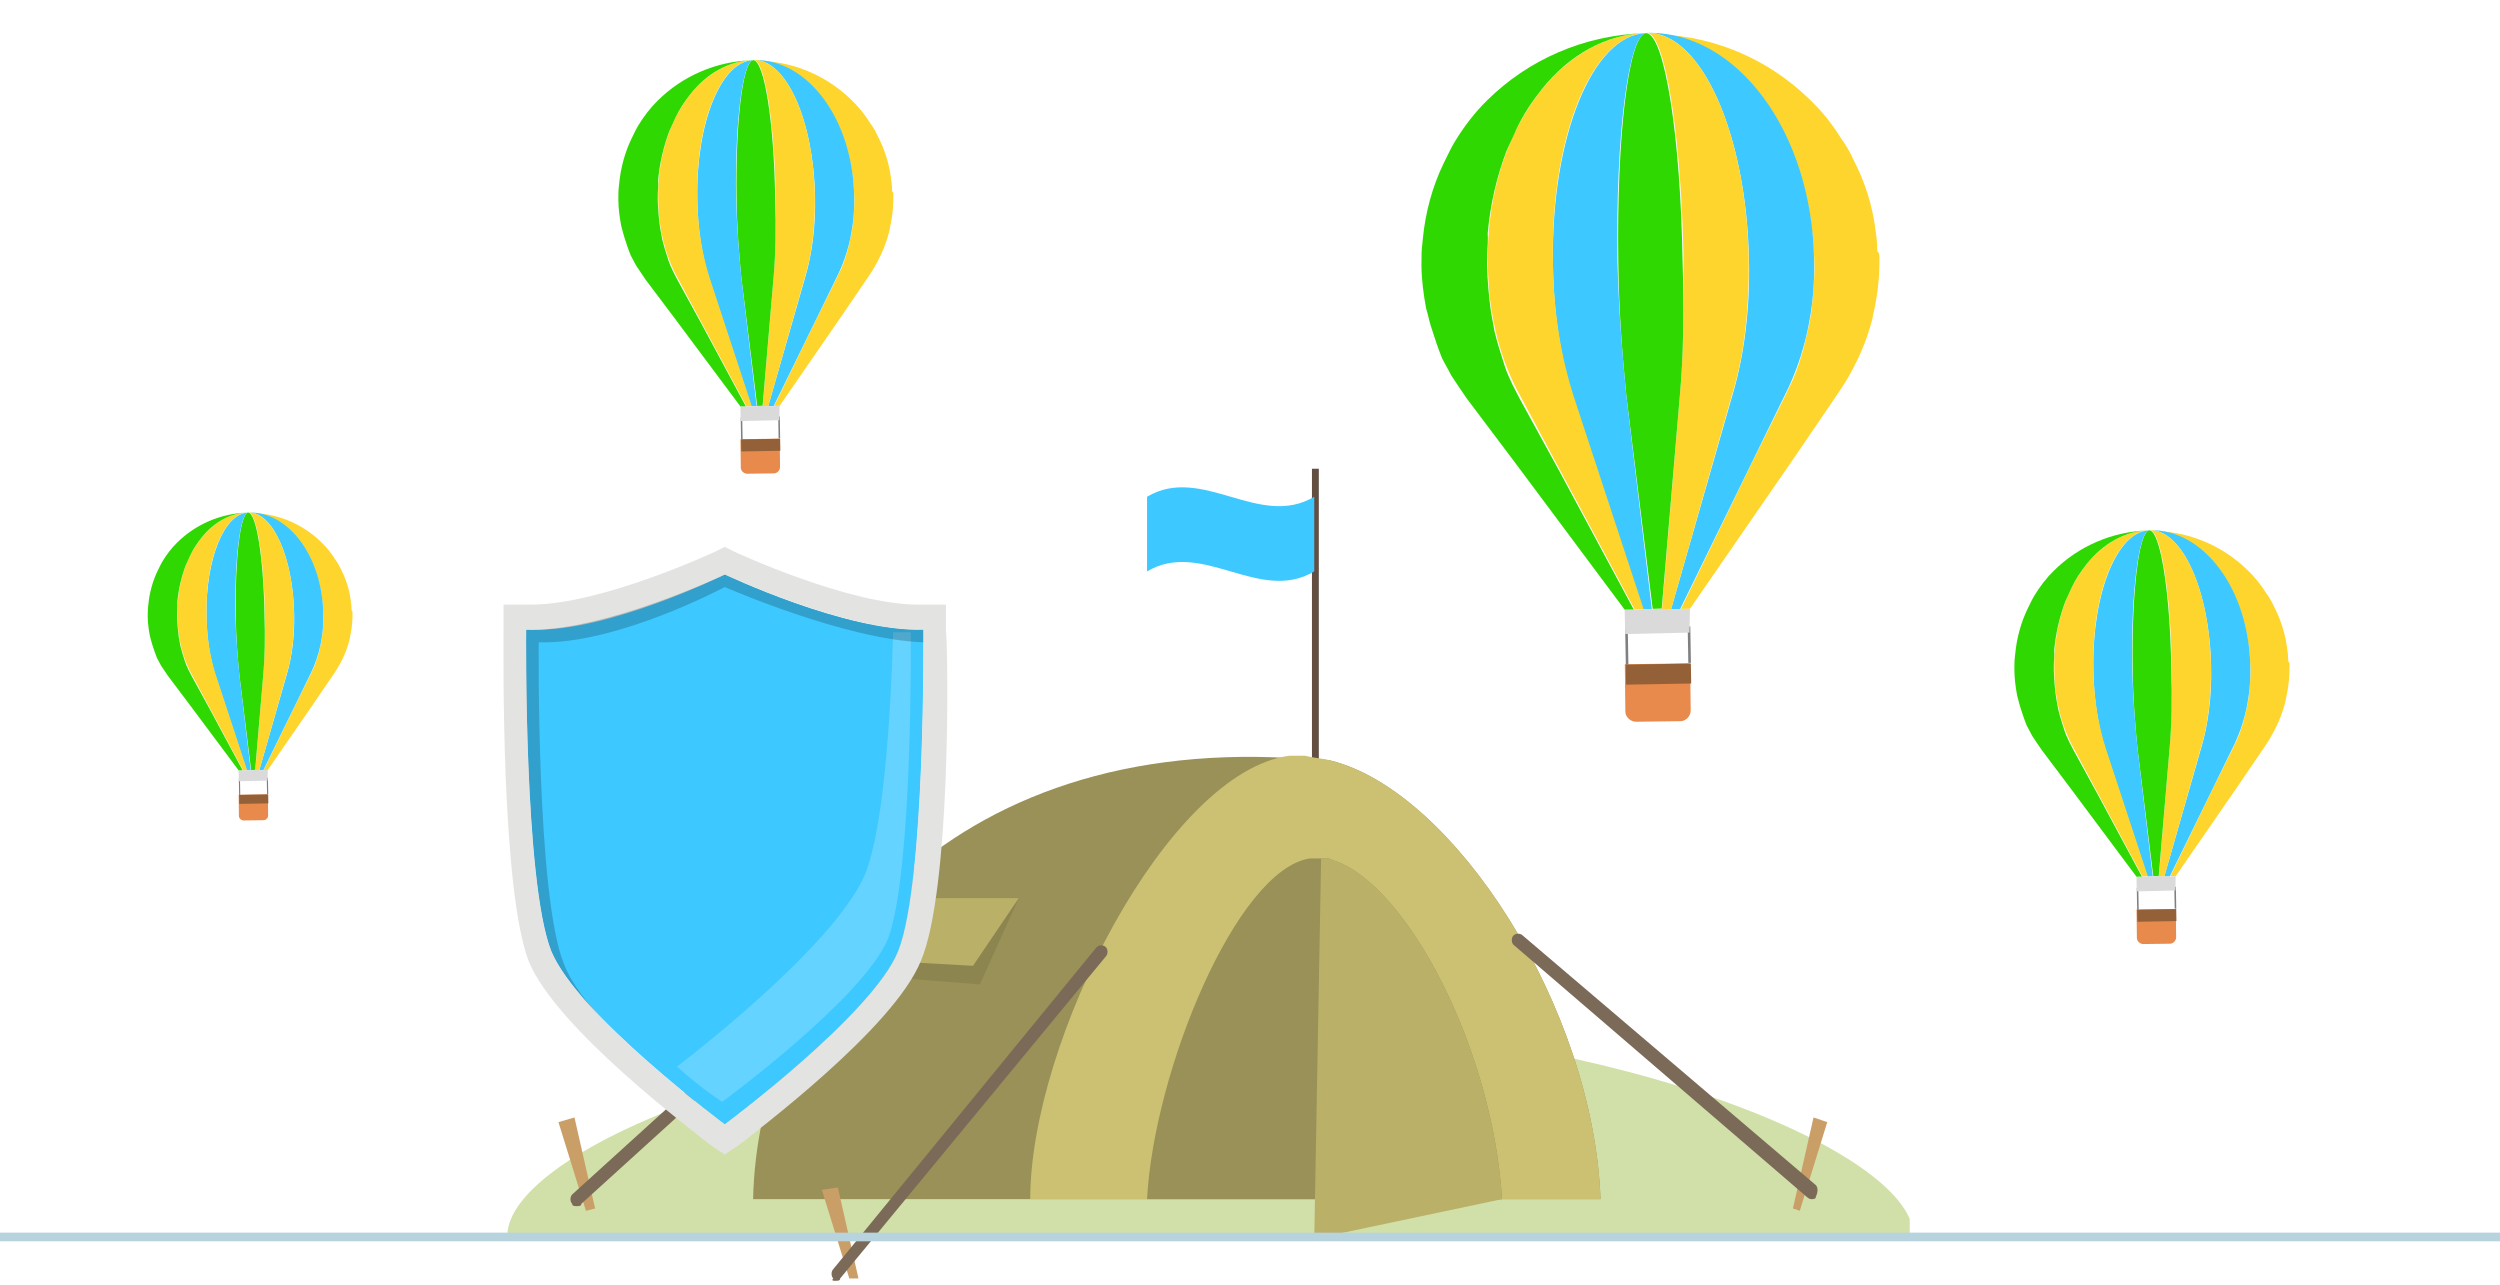
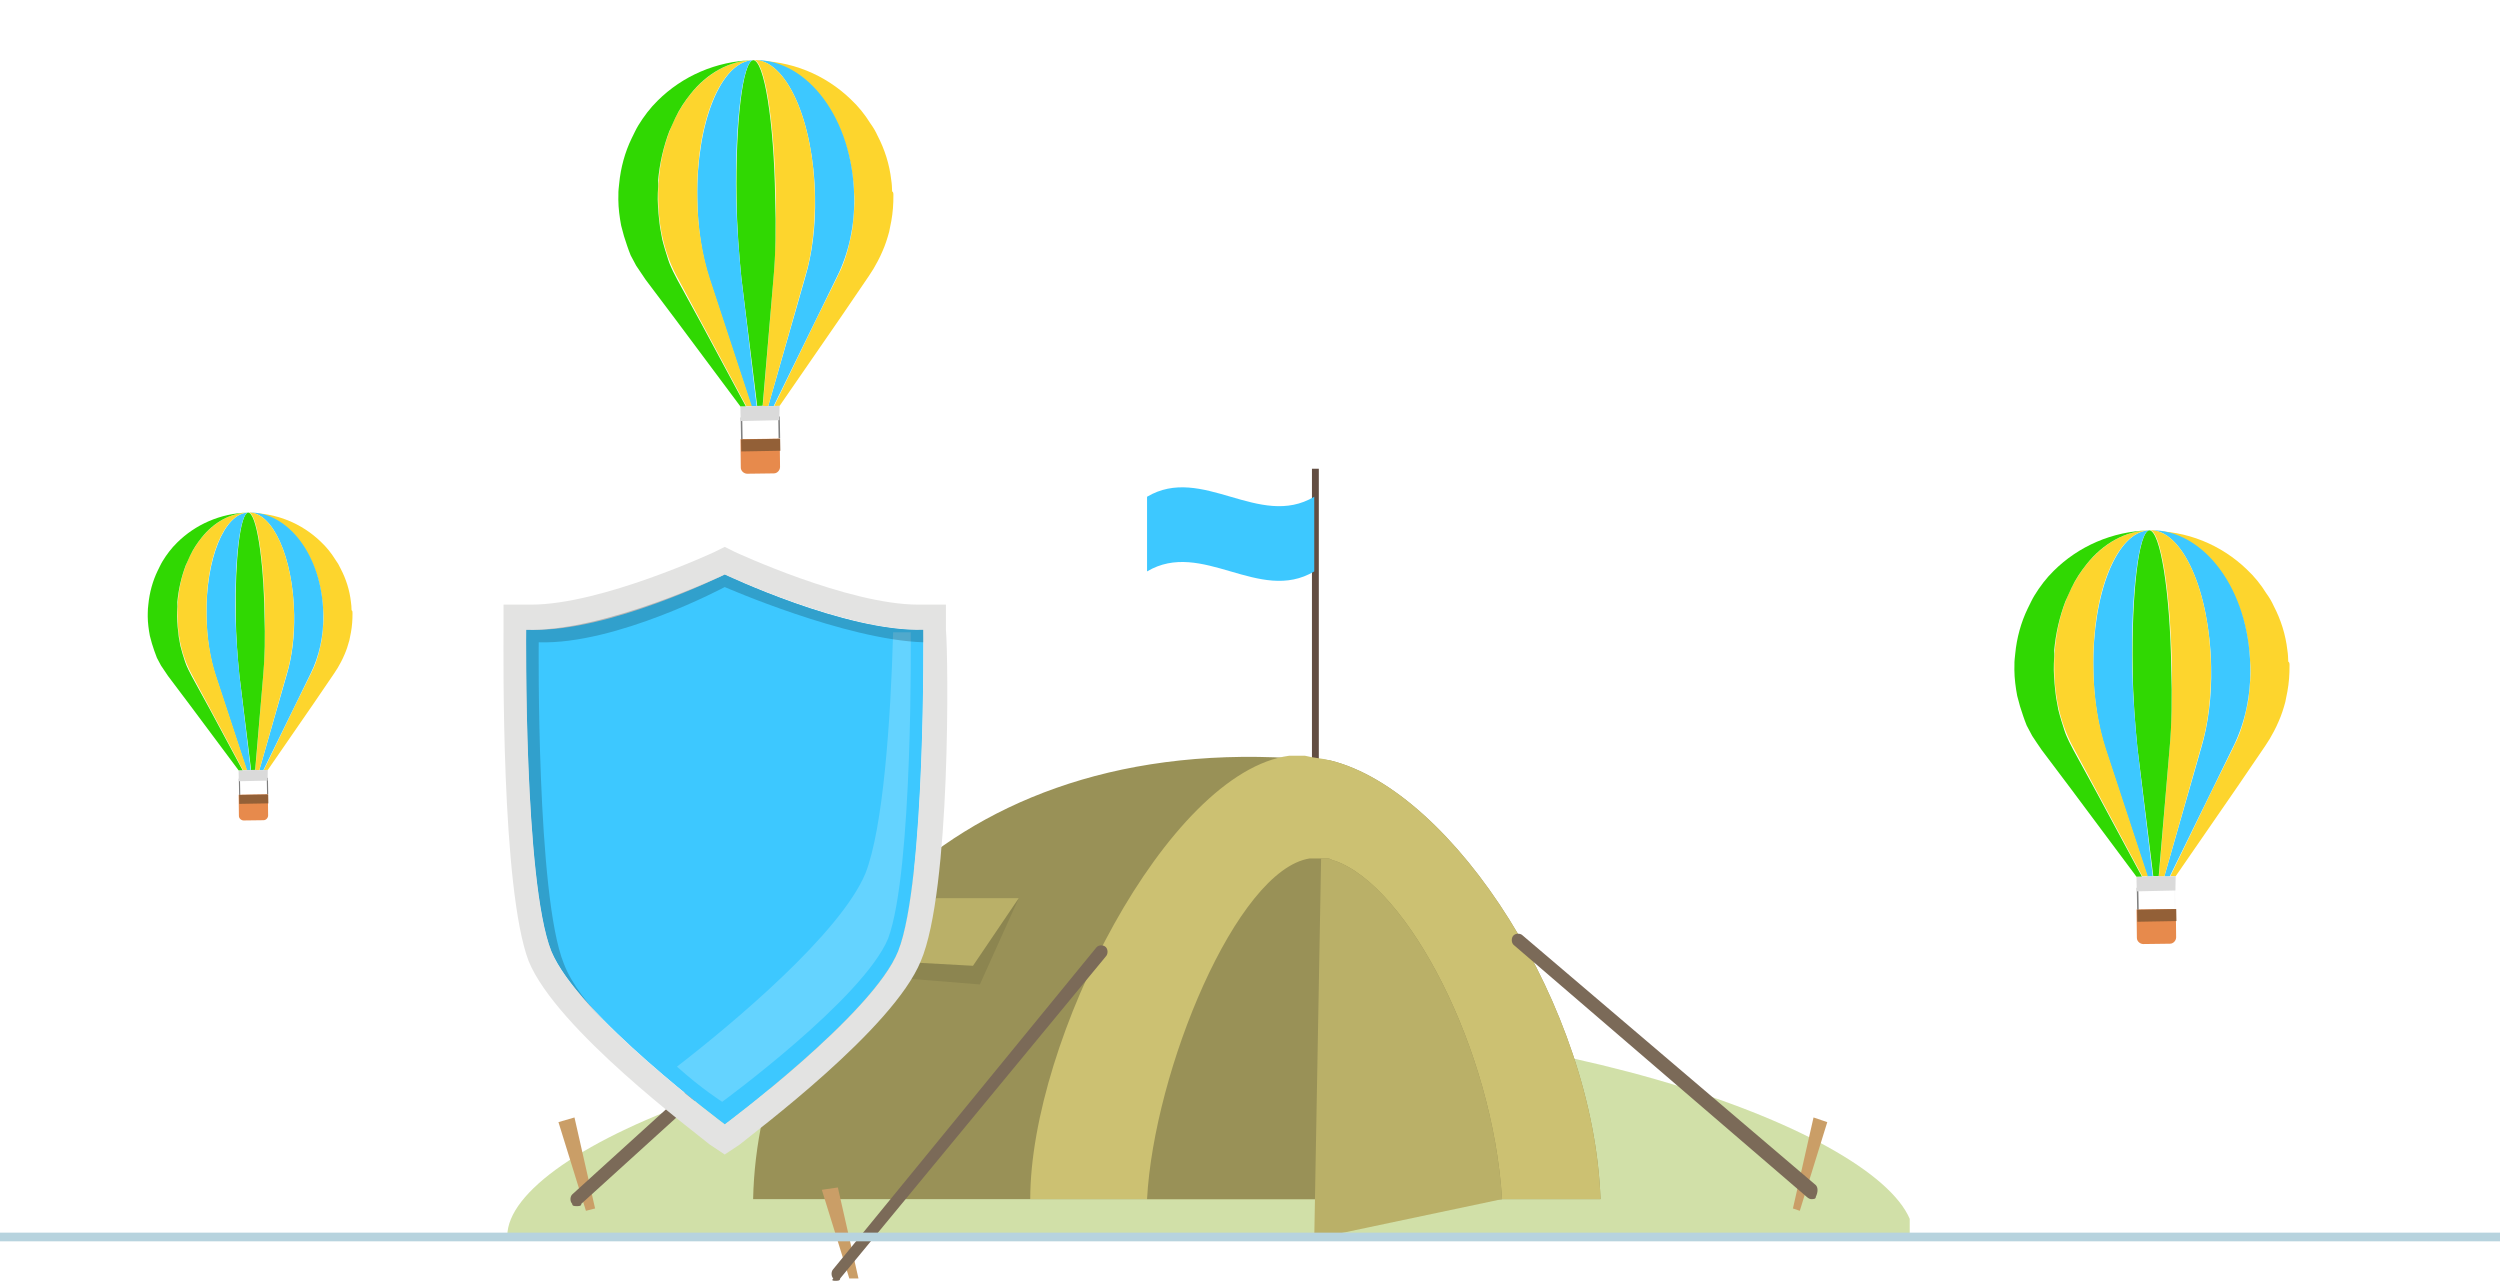
<svg xmlns="http://www.w3.org/2000/svg" width="288" height="148" viewBox="0 0 288 148" fill="none">
  <g clip-path="url(#clip0)">
    <rect width="1440" height="2295" transform="translate(-956 -687)" fill="white" />
    <g filter="url(#filter0_d)">
      <rect x="-24" y="-106" width="336" height="704" rx="6" fill="white" />
-       <rect x="-23.5" y="-105.5" width="335" height="703" rx="5.5" stroke="#00A5E6" />
    </g>
    <g clip-path="url(#clip1)">
      <path d="M139 142.393H58.44C58.44 132.297 94.265 117.441 139 117.441C183.735 117.441 220.44 132.297 220.44 142.393H139Z" fill="#D1E0A8" />
      <path d="M151.137 54H151.928V95.667H151.137V54Z" fill="#634E42" />
      <path d="M68.554 139.215L67.499 139.484L64.333 129.269L66.18 128.731L68.554 139.215Z" fill="#CA9E67" />
      <path d="M66.444 138.946C66.707 138.946 66.971 138.946 66.971 138.677L98.368 110.183C98.632 109.914 98.632 109.376 98.368 109.107C98.105 108.839 97.577 108.839 97.313 109.107L65.916 137.602C65.652 137.871 65.652 138.409 65.916 138.677C65.916 138.946 66.18 138.946 66.444 138.946Z" fill="#7B6A58" />
      <path d="M86.759 138.14H184.381C183.59 116.097 167.495 91.097 153.248 87.602C151.665 87.333 150.082 87.333 148.762 87.333C107.339 84.914 87.287 113.409 86.759 138.14Z" fill="#999157" />
      <path d="M118.684 138.14H184.381C183.59 116.097 167.495 91.097 153.248 87.602C152.192 87.333 151.401 87.333 150.346 87.064C149.818 87.064 149.29 87.064 148.499 87.064C134.515 88.946 118.684 119.86 118.684 138.14Z" fill="#CCC172" />
      <path d="M132.14 138.14H173.036C171.981 120.935 162.219 102.118 153.776 99.161C153.512 99.161 153.248 98.892 152.984 98.892H152.72C152.456 98.892 152.192 98.892 151.929 98.892C151.665 98.892 151.137 98.892 150.873 98.892C142.43 100.237 132.932 123.355 132.14 138.14Z" fill="#999157" />
      <path d="M152.192 98.892L151.401 142.71L173.036 138.14C171.981 120.935 162.219 102.118 153.776 99.161C153.512 99.161 153.248 98.892 152.984 98.892H152.72C152.72 98.892 152.456 98.892 152.192 98.892Z" fill="#BAB068" />
      <path d="M102.854 112.602L112.88 113.409L117.365 103.462H107.867L102.854 112.602Z" fill="#8C8550" />
      <path d="M102.326 110.72L112.088 111.258L117.365 103.462H107.867L102.326 110.72Z" fill="#BAB068" />
      <path d="M206.544 139.215L207.336 139.484L210.502 129.269L208.919 128.731L206.544 139.215Z" fill="#CA9E67" />
      <path d="M98.896 147.28H97.841L94.674 137.065L96.521 136.796L98.896 147.28Z" fill="#CA9E67" />
      <path d="M96.257 147.548C96.521 147.548 96.785 147.548 96.785 147.28L127.391 110.183C127.655 109.914 127.655 109.376 127.391 109.107C127.127 108.839 126.599 108.839 126.336 109.107L95.994 146.204C95.73 146.473 95.73 147.011 95.994 147.28C95.73 147.548 95.994 147.548 96.257 147.548Z" fill="#7B6A58" />
      <path d="M208.655 138.14C208.919 138.14 209.182 138.14 209.182 137.871C209.446 137.333 209.446 136.796 209.182 136.527L175.41 107.763C175.147 107.495 174.619 107.495 174.355 107.763C174.091 108.032 174.091 108.57 174.355 108.839L208.127 137.871C208.127 137.871 208.391 138.14 208.655 138.14Z" fill="#7B6A58" />
      <path d="M132.14 65.828C138.473 62.065 145.069 69.591 151.401 65.828C151.401 62.871 151.401 60.183 151.401 57.226C145.069 60.989 138.473 53.462 132.14 57.226C132.14 59.914 132.14 62.871 132.14 65.828Z" fill="#3DC8FF" />
    </g>
    <g clip-path="url(#clip2)">
      <path d="M194.707 76.42L187.179 76.52L187.241 81.961C187.234 82.593 187.828 83.138 188.461 83.145L193.585 83.079C194.217 83.087 194.762 82.492 194.769 81.86L194.707 76.42Z" fill="#E78A4C" />
      <path d="M187.519 72.363L187.219 72.368L187.293 76.568L187.593 76.562L187.519 72.363Z" fill="#808080" />
      <path d="M194.722 72.159L194.422 72.164L194.495 76.364L194.795 76.359L194.722 72.159Z" fill="#808080" />
      <g opacity="0.2">
        <g opacity="0.2">
          <path opacity="0.2" d="M194.412 76.487L194.712 76.482L194.639 72.283L194.339 72.288L194.412 76.487Z" fill="#1D1D1B" />
        </g>
        <g opacity="0.2">
          <path opacity="0.2" d="M194.412 76.487L194.712 76.482L194.639 72.283L194.339 72.288L194.412 76.487Z" fill="#808080" />
        </g>
      </g>
      <path d="M194.786 76.441L187.287 76.572L187.327 78.872L194.826 78.741L194.786 76.441Z" fill="#936037" />
      <path d="M216.511 29.746C216.523 31.422 216.409 33.034 216.105 34.706C216.002 35.369 215.804 36.063 215.701 36.726C215.37 37.987 214.944 39.278 214.456 40.379C214.163 41.103 213.839 41.732 213.516 42.361C212.998 43.367 212.449 44.277 211.806 45.218L206.592 52.873L194.687 70.126L193.643 70.145L201.552 53.857L205.764 45.368C205.992 44.77 206.346 44.237 206.575 43.639C206.868 42.915 207.161 42.191 207.359 41.497C207.785 40.206 208.086 38.849 208.387 37.493C208.554 36.704 208.657 36.041 208.729 35.283C208.908 33.546 209.086 31.809 209.014 29.942C208.987 29.531 208.96 29.119 208.933 28.708C208.88 27.885 208.857 27.157 208.708 26.365C208.368 23.009 207.457 19.835 206.256 17.07C205.887 16.243 205.486 15.321 205.022 14.525C204.092 12.933 203.066 11.371 201.912 10.061C198.574 6.195 194.238 3.803 189.556 3.938C196.863 3.803 203.439 6.632 208.286 11.275C209.787 12.684 211.003 14.185 212.089 15.937C212.649 16.703 213.114 17.499 213.484 18.325C214.844 20.935 215.759 23.792 216.103 26.832C216.221 27.529 216.244 28.257 216.267 28.984C216.519 29.114 216.515 29.43 216.511 29.746Z" fill="#FDD52D" />
      <path fill-rule="evenodd" clip-rule="evenodd" d="M201.486 30.043C201.216 15.429 195.979 3.666 189.716 3.781C200.154 3.589 208.713 15.233 208.983 29.847C209.137 35.573 207.904 40.903 205.733 45.273L193.548 70.176L192.504 70.195L199.596 45.453C200.913 41.041 201.609 35.673 201.486 30.043Z" fill="#3DC8FF" />
      <path d="M189.716 3.781C195.979 3.666 201.216 15.429 201.455 29.948C201.514 35.704 200.913 41.041 199.565 45.358L192.504 70.195L191.46 70.215L193.523 45.508C193.922 41.18 194.016 35.9 193.958 30.143C193.688 15.53 191.834 3.838 189.716 3.781Z" fill="#FDD52D" />
      <path d="M186.43 30.244C186.221 15.821 187.594 4.041 189.621 3.812C191.739 3.869 193.593 15.56 193.832 30.079C194.016 35.9 193.922 41.18 193.523 45.508L191.43 70.119L190.386 70.138L187.355 45.593C186.932 41.319 186.489 36.001 186.43 30.244Z" fill="#30D802" />
      <path fill-rule="evenodd" clip-rule="evenodd" d="M178.902 30.345C178.663 15.826 183.483 3.992 189.62 3.812C187.594 4.041 186.095 15.756 186.335 30.275C186.488 36.001 186.931 41.319 187.355 45.593L190.29 70.169L189.246 70.188L181.187 45.678C179.815 41.393 178.96 36.101 178.902 30.345Z" fill="#3DC8FF" />
      <path d="M189.62 3.812C183.388 4.023 178.567 15.857 178.902 30.345C178.96 36.101 179.91 41.362 181.283 45.648L189.342 70.158L188.298 70.177L175.24 45.798C172.824 41.532 171.463 36.297 171.405 30.541C171.039 15.957 179.308 4.069 189.62 3.812Z" fill="#FDD52D" />
      <path d="M189.247 70.188L190.29 70.169L191.43 70.119L192.504 70.195L193.548 70.176L194.687 70.126L194.623 72.877L187.22 73.042L187.159 70.227L188.203 70.207L189.247 70.188Z" fill="#DADADA" />
      <path d="M179.631 54.262L188.203 70.207L187.159 70.227L174.644 53.444L168.977 45.913C168.387 45.053 167.796 44.192 167.175 43.236C166.866 42.6 166.432 41.899 166.123 41.263C165.631 40.055 165.235 38.817 164.838 37.579C164.625 36.912 164.507 36.215 164.293 35.548C163.996 33.964 163.763 32.253 163.751 30.577C163.755 30.261 163.758 29.944 163.762 29.628C163.739 28.901 163.842 28.238 163.914 27.48C164.203 24.447 165.029 21.452 166.293 18.842C166.746 17.962 167.104 17.113 167.588 16.328C168.62 14.632 169.873 12.971 171.313 11.565C176.017 6.908 182.439 4.012 189.621 3.812C185.034 3.916 180.767 6.332 177.621 10.28C176.498 11.689 175.5 13.164 174.689 14.894C174.331 15.743 173.878 16.623 173.52 17.473C172.442 20.338 171.677 23.523 171.385 26.872C171.438 27.695 171.366 28.453 171.324 29.307C171.351 29.718 171.283 30.16 171.309 30.571C171.352 32.343 171.52 34.179 171.753 35.89C171.871 36.587 172.02 37.379 172.168 38.172C172.5 39.535 172.927 40.869 173.354 42.202C173.598 42.964 173.907 43.6 174.246 44.331C174.524 44.872 174.802 45.413 175.081 45.954L179.631 54.262Z" fill="#30D802" />
    </g>
    <g clip-path="url(#clip3)">
      <path d="M250.654 104.714L246.131 104.774L246.169 108.043C246.164 108.422 246.521 108.75 246.901 108.754L249.98 108.715C250.36 108.719 250.687 108.362 250.691 107.982L250.654 104.714Z" fill="#E78A4C" />
      <path d="M246.335 102.276L246.154 102.28L246.199 104.802L246.379 104.799L246.335 102.276Z" fill="#808080" />
-       <path d="M250.662 102.154L250.482 102.157L250.526 104.68L250.706 104.677L250.662 102.154Z" fill="#808080" />
      <g opacity="0.2">
        <g opacity="0.2">
          <path opacity="0.2" d="M250.477 104.754L250.657 104.751L250.613 102.228L250.432 102.231L250.477 104.754Z" fill="#1D1D1B" />
        </g>
        <g opacity="0.2">
          <path opacity="0.2" d="M250.477 104.754L250.657 104.751L250.613 102.228L250.432 102.231L250.477 104.754Z" fill="#808080" />
        </g>
      </g>
      <path d="M250.701 104.726L246.195 104.805L246.219 106.187L250.725 106.108L250.701 104.726Z" fill="#936037" />
      <path d="M263.753 76.673C263.76 77.68 263.692 78.648 263.509 79.653C263.447 80.052 263.328 80.468 263.267 80.866C263.068 81.624 262.812 82.4 262.519 83.061C262.343 83.496 262.148 83.874 261.954 84.252C261.643 84.856 261.313 85.403 260.926 85.969L257.794 90.567L250.642 100.933L250.015 100.944L254.766 91.159L257.296 86.059C257.434 85.699 257.646 85.379 257.784 85.019C257.96 84.585 258.136 84.15 258.255 83.733C258.511 82.957 258.692 82.142 258.872 81.327C258.973 80.853 259.035 80.455 259.078 80C259.185 78.956 259.293 77.912 259.249 76.791C259.233 76.544 259.217 76.296 259.201 76.049C259.169 75.555 259.155 75.118 259.065 74.642C258.861 72.625 258.314 70.719 257.593 69.058C257.37 68.561 257.13 68.007 256.851 67.529C256.292 66.572 255.676 65.634 254.982 64.847C252.977 62.524 250.372 61.087 247.559 61.168C251.949 61.087 255.9 62.787 258.812 65.576C259.714 66.423 260.444 67.324 261.096 68.377C261.433 68.837 261.712 69.315 261.934 69.812C262.752 71.379 263.302 73.096 263.508 74.922C263.579 75.341 263.593 75.778 263.607 76.215C263.758 76.293 263.756 76.483 263.753 76.673Z" fill="#FDD52D" />
      <path fill-rule="evenodd" clip-rule="evenodd" d="M254.726 76.851C254.564 68.072 251.418 61.005 247.655 61.074C253.926 60.958 259.068 67.954 259.23 76.734C259.323 80.174 258.582 83.376 257.278 86.001L249.957 100.962L249.33 100.974L253.591 86.11C254.382 83.459 254.8 80.234 254.726 76.851Z" fill="#3DC8FF" />
      <path d="M247.655 61.074C251.418 61.005 254.564 68.072 254.708 76.794C254.743 80.252 254.382 83.459 253.572 86.052L249.33 100.974L248.703 100.986L249.942 86.143C250.182 83.543 250.238 80.37 250.203 76.912C250.041 68.132 248.927 61.108 247.655 61.074Z" fill="#FDD52D" />
      <path d="M245.681 76.972C245.555 68.307 246.38 61.23 247.597 61.092C248.87 61.127 249.984 68.15 250.128 76.873C250.238 80.37 250.182 83.543 249.942 86.143L248.684 100.928L248.057 100.94L246.237 86.194C245.982 83.626 245.716 80.431 245.681 76.972Z" fill="#30D802" />
      <path fill-rule="evenodd" clip-rule="evenodd" d="M241.158 77.033C241.014 68.31 243.91 61.201 247.598 61.092C246.38 61.23 245.48 68.268 245.624 76.991C245.716 80.431 245.982 83.626 246.237 86.194L248 100.958L247.373 100.97L242.531 86.245C241.707 83.67 241.193 80.491 241.158 77.033Z" fill="#3DC8FF" />
      <path d="M247.598 61.092C243.853 61.219 240.957 68.329 241.158 77.033C241.193 80.491 241.764 83.652 242.588 86.227L247.43 100.952L246.803 100.963L238.958 86.317C237.507 83.754 236.689 80.609 236.654 77.151C236.434 68.389 241.402 61.247 247.598 61.092Z" fill="#FDD52D" />
      <path d="M247.373 100.97L248 100.958L248.685 100.928L249.33 100.974L249.957 100.962L250.641 100.933L250.603 102.585L246.156 102.684L246.119 100.993L246.746 100.981L247.373 100.97Z" fill="#DADADA" />
      <path d="M241.596 91.402L246.746 100.981L246.119 100.993L238.6 90.91L235.196 86.386C234.841 85.869 234.486 85.352 234.113 84.777C233.927 84.395 233.666 83.974 233.481 83.592C233.185 82.866 232.947 82.123 232.709 81.379C232.581 80.978 232.51 80.559 232.381 80.159C232.203 79.207 232.063 78.179 232.056 77.172C232.058 76.982 232.06 76.792 232.063 76.602C232.049 76.165 232.11 75.767 232.154 75.311C232.327 73.489 232.824 71.69 233.583 70.122C233.855 69.594 234.07 69.083 234.361 68.612C234.981 67.593 235.734 66.595 236.599 65.75C239.425 62.953 243.283 61.212 247.598 61.092C244.842 61.155 242.279 62.606 240.389 64.978C239.714 65.825 239.114 66.711 238.627 67.75C238.412 68.26 238.14 68.789 237.925 69.3C237.277 71.021 236.818 72.934 236.642 74.946C236.674 75.441 236.631 75.896 236.606 76.409C236.622 76.656 236.581 76.922 236.597 77.169C236.622 78.233 236.723 79.336 236.863 80.364C236.934 80.783 237.023 81.259 237.113 81.735C237.312 82.554 237.569 83.355 237.825 84.156C237.972 84.614 238.157 84.996 238.361 85.436C238.528 85.76 238.695 86.085 238.862 86.41L241.596 91.402Z" fill="#30D802" />
    </g>
    <g clip-path="url(#clip4)">
      <path d="M30.86 91.51L27.494 91.555L27.522 93.988C27.518 94.271 27.784 94.514 28.067 94.517L30.358 94.488C30.641 94.491 30.884 94.225 30.888 93.943L30.86 91.51Z" fill="#E78A4C" />
      <path d="M27.646 89.697L27.512 89.699L27.545 91.576L27.679 91.574L27.646 89.697Z" fill="#808080" />
      <path d="M30.866 89.605L30.732 89.608L30.765 91.485L30.899 91.483L30.866 89.605Z" fill="#808080" />
      <g opacity="0.2">
        <g opacity="0.2">
          <path opacity="0.2" d="M30.728 91.54L30.862 91.538L30.829 89.661L30.695 89.663L30.728 91.54Z" fill="#1D1D1B" />
        </g>
        <g opacity="0.2">
          <path opacity="0.2" d="M30.728 91.54L30.862 91.538L30.829 89.661L30.695 89.663L30.728 91.54Z" fill="#808080" />
        </g>
      </g>
      <path d="M30.895 91.52L27.542 91.578L27.56 92.607L30.913 92.548L30.895 91.52Z" fill="#936037" />
      <path d="M40.609 70.641C40.614 71.391 40.563 72.112 40.427 72.859C40.381 73.156 40.293 73.466 40.247 73.762C40.099 74.326 39.908 74.904 39.69 75.396C39.559 75.72 39.414 76.001 39.27 76.282C39.038 76.731 38.793 77.139 38.505 77.559L36.174 80.982L30.851 88.696L30.384 88.705L33.92 81.422L35.803 77.626C35.906 77.359 36.064 77.121 36.166 76.853C36.297 76.529 36.428 76.206 36.517 75.896C36.708 75.318 36.842 74.712 36.976 74.105C37.051 73.753 37.097 73.456 37.13 73.117C37.209 72.341 37.289 71.564 37.257 70.729C37.245 70.545 37.233 70.361 37.221 70.177C37.197 69.809 37.187 69.484 37.12 69.13C36.968 67.629 36.561 66.21 36.024 64.974C35.859 64.604 35.68 64.192 35.472 63.836C35.056 63.124 34.598 62.426 34.081 61.84C32.589 60.111 30.65 59.042 28.557 59.102C31.824 59.042 34.764 60.307 36.931 62.383C37.602 63.013 38.146 63.684 38.632 64.467C38.882 64.809 39.09 65.165 39.255 65.535C39.864 66.702 40.273 67.979 40.426 69.338C40.479 69.65 40.49 69.975 40.5 70.301C40.612 70.359 40.611 70.5 40.609 70.641Z" fill="#FDD52D" />
      <path fill-rule="evenodd" clip-rule="evenodd" d="M33.891 70.774C33.77 64.24 31.429 58.98 28.628 59.032C33.295 58.946 37.123 64.152 37.243 70.687C37.312 73.247 36.761 75.63 35.79 77.584L30.342 88.719L29.875 88.727L33.046 77.665C33.635 75.692 33.946 73.292 33.891 70.774Z" fill="#3DC8FF" />
      <path d="M28.628 59.032C31.428 58.98 33.77 64.24 33.877 70.732C33.903 73.305 33.634 75.692 33.032 77.622L29.874 88.727L29.408 88.736L30.33 77.689C30.509 75.754 30.551 73.393 30.524 70.819C30.404 64.285 29.575 59.057 28.628 59.032Z" fill="#FDD52D" />
      <path d="M27.159 70.864C27.065 64.415 27.679 59.148 28.585 59.046C29.532 59.071 30.361 64.299 30.468 70.79C30.551 73.393 30.509 75.754 30.33 77.689L29.394 88.693L28.927 88.702L27.572 77.727C27.383 75.816 27.185 73.438 27.159 70.864Z" fill="#30D802" />
      <path fill-rule="evenodd" clip-rule="evenodd" d="M23.793 70.909C23.686 64.418 25.841 59.126 28.585 59.046C27.679 59.148 27.009 64.386 27.116 70.878C27.185 73.438 27.383 75.816 27.573 77.727L28.885 88.716L28.418 88.724L24.815 77.765C24.201 75.849 23.819 73.483 23.793 70.909Z" fill="#3DC8FF" />
      <path d="M28.585 59.046C25.799 59.14 23.643 64.431 23.793 70.909C23.819 73.483 24.244 75.835 24.857 77.752L28.461 88.71L27.994 88.719L22.156 77.819C21.075 75.911 20.467 73.571 20.441 70.997C20.277 64.476 23.974 59.161 28.585 59.046Z" fill="#FDD52D" />
      <path d="M28.418 88.724L28.885 88.716L29.394 88.693L29.875 88.727L30.341 88.719L30.851 88.696L30.822 89.926L27.512 90L27.485 88.741L27.951 88.733L28.418 88.724Z" fill="#DADADA" />
      <path d="M24.119 81.603L27.951 88.733L27.485 88.741L21.889 81.237L19.355 77.87C19.091 77.485 18.827 77.1 18.549 76.673C18.411 76.388 18.217 76.075 18.079 75.79C17.859 75.251 17.682 74.697 17.505 74.144C17.409 73.845 17.356 73.534 17.261 73.236C17.128 72.527 17.024 71.762 17.018 71.013C17.02 70.871 17.022 70.73 17.023 70.589C17.013 70.263 17.059 69.967 17.091 69.628C17.221 68.272 17.59 66.933 18.155 65.766C18.358 65.373 18.518 64.993 18.734 64.642C19.196 63.883 19.756 63.141 20.4 62.512C22.503 60.43 25.375 59.135 28.585 59.045C26.535 59.092 24.627 60.172 23.22 61.937C22.718 62.568 22.272 63.227 21.909 64C21.749 64.38 21.547 64.774 21.386 65.154C20.905 66.435 20.563 67.859 20.432 69.356C20.456 69.724 20.423 70.063 20.405 70.445C20.417 70.629 20.386 70.826 20.398 71.01C20.417 71.802 20.492 72.623 20.596 73.388C20.649 73.7 20.716 74.054 20.782 74.409C20.93 75.018 21.121 75.614 21.312 76.21C21.421 76.551 21.559 76.836 21.711 77.163C21.835 77.404 21.96 77.646 22.084 77.888L24.119 81.603Z" fill="#30D802" />
    </g>
    <g clip-path="url(#clip5)">
      <path d="M89.823 50.534L85.302 50.595L85.34 53.862C85.335 54.242 85.692 54.569 86.072 54.574L89.149 54.534C89.529 54.538 89.856 54.181 89.861 53.802L89.823 50.534Z" fill="#E78A4C" />
      <path d="M85.506 48.098L85.326 48.101L85.371 50.623L85.551 50.62L85.506 48.098Z" fill="#808080" />
      <path d="M89.832 47.975L89.652 47.979L89.696 50.501L89.876 50.498L89.832 47.975Z" fill="#808080" />
      <g opacity="0.2">
        <g opacity="0.2">
          <path opacity="0.2" d="M89.647 50.575L89.827 50.572L89.783 48.05L89.603 48.053L89.647 50.575Z" fill="#1D1D1B" />
        </g>
        <g opacity="0.2">
          <path opacity="0.2" d="M89.647 50.575L89.827 50.572L89.783 48.05L89.603 48.053L89.647 50.575Z" fill="#808080" />
        </g>
      </g>
      <path d="M89.871 50.547L85.367 50.626L85.391 52.007L89.895 51.928L89.871 50.547Z" fill="#936037" />
      <path d="M102.919 22.503C102.926 23.51 102.857 24.478 102.675 25.482C102.613 25.88 102.494 26.297 102.432 26.695C102.233 27.452 101.977 28.228 101.685 28.889C101.508 29.324 101.314 29.702 101.12 30.079C100.809 30.683 100.479 31.23 100.093 31.795L96.961 36.393L89.811 46.755L89.184 46.766L93.934 36.984L96.464 31.885C96.601 31.526 96.814 31.206 96.951 30.847C97.127 30.412 97.303 29.977 97.422 29.561C97.678 28.785 97.859 27.97 98.039 27.156C98.14 26.682 98.202 26.284 98.245 25.829C98.352 24.785 98.46 23.742 98.416 22.621C98.4 22.374 98.384 22.127 98.368 21.88C98.335 21.385 98.322 20.948 98.232 20.472C98.028 18.457 97.481 16.551 96.76 14.89C96.538 14.393 96.297 13.84 96.018 13.362C95.46 12.405 94.844 11.467 94.151 10.681C92.146 8.359 89.542 6.922 86.73 7.003C91.118 6.922 95.068 8.621 97.979 11.41C98.88 12.256 99.61 13.157 100.263 14.21C100.599 14.669 100.878 15.148 101.1 15.644C101.918 17.211 102.467 18.927 102.673 20.753C102.745 21.172 102.758 21.608 102.772 22.046C102.923 22.123 102.921 22.313 102.919 22.503Z" fill="#FDD52D" />
      <path fill-rule="evenodd" clip-rule="evenodd" d="M93.895 22.681C93.733 13.904 90.587 6.84 86.826 6.909C93.095 6.793 98.236 13.787 98.398 22.564C98.49 26.003 97.749 29.204 96.446 31.828L89.127 46.784L88.5 46.796L92.76 31.937C93.551 29.287 93.969 26.063 93.895 22.681Z" fill="#3DC8FF" />
      <path d="M86.826 6.909C90.587 6.84 93.732 13.904 93.876 22.624C93.911 26.081 93.55 29.287 92.741 31.879L88.5 46.796L87.873 46.807L89.112 31.969C89.352 29.37 89.408 26.199 89.373 22.742C89.211 13.965 88.098 6.943 86.826 6.909Z" fill="#FDD52D" />
      <path d="M84.852 22.802C84.727 14.14 85.551 7.065 86.769 6.928C88.041 6.962 89.154 13.983 89.298 22.703C89.409 26.199 89.352 29.37 89.112 31.969L87.855 46.75L87.228 46.762L85.408 32.021C85.154 29.453 84.888 26.259 84.852 22.802Z" fill="#30D802" />
      <path fill-rule="evenodd" clip-rule="evenodd" d="M80.331 22.863C80.187 14.143 83.082 7.036 86.768 6.928C85.551 7.065 84.651 14.101 84.795 22.821C84.887 26.259 85.153 29.453 85.408 32.021L87.171 46.78L86.544 46.792L81.704 32.072C80.879 29.498 80.366 26.32 80.331 22.863Z" fill="#3DC8FF" />
      <path d="M86.769 6.928C83.025 7.054 80.13 14.161 80.331 22.863C80.366 26.32 80.937 29.48 81.761 32.053L86.601 46.773L85.974 46.785L78.132 32.143C76.681 29.581 75.864 26.438 75.829 22.98C75.609 14.222 80.575 7.082 86.769 6.928Z" fill="#FDD52D" />
      <path d="M86.544 46.792L87.171 46.78L87.855 46.75L88.5 46.796L89.127 46.784L89.811 46.755L89.773 48.406L85.327 48.506L85.29 46.815L85.917 46.803L86.544 46.792Z" fill="#DADADA" />
      <path d="M80.769 37.227L85.917 46.803L85.29 46.815L77.774 36.735L74.371 32.213C74.016 31.696 73.661 31.179 73.288 30.605C73.103 30.222 72.842 29.802 72.656 29.419C72.361 28.694 72.123 27.951 71.885 27.207C71.757 26.807 71.686 26.388 71.557 25.988C71.379 25.036 71.239 24.009 71.232 23.002C71.234 22.812 71.236 22.622 71.239 22.432C71.225 21.995 71.286 21.597 71.33 21.142C71.503 19.32 71.999 17.522 72.759 15.954C73.031 15.426 73.246 14.915 73.536 14.444C74.156 13.426 74.909 12.428 75.773 11.584C78.598 8.787 82.456 7.047 86.769 6.927C84.014 6.99 81.451 8.441 79.562 10.812C78.887 11.658 78.288 12.544 77.801 13.583C77.586 14.093 77.314 14.622 77.099 15.132C76.452 16.853 75.992 18.766 75.816 20.777C75.849 21.271 75.805 21.726 75.78 22.239C75.796 22.486 75.755 22.752 75.771 22.999C75.797 24.062 75.897 25.165 76.037 26.193C76.108 26.611 76.198 27.087 76.287 27.563C76.486 28.382 76.743 29.183 76.999 29.984C77.146 30.441 77.331 30.823 77.535 31.262C77.702 31.587 77.869 31.912 78.036 32.237L80.769 37.227Z" fill="#30D802" />
    </g>
    <line y1="142.5" x2="288" y2="142.5" stroke="#B7D3DE" />
    <path d="M83.488 66.182C83.488 66.182 69.589 72.835 60.613 72.546C60.613 72.546 60.323 101.471 63.508 109.57C66.404 116.802 83.488 129.529 83.488 129.529C83.488 129.529 100.572 116.802 103.468 109.57C106.653 101.76 106.364 72.546 106.364 72.546C97.387 72.835 83.488 66.182 83.488 66.182Z" fill="#3DC8FF" />
    <path d="M103.468 109.57C100.573 116.802 83.488 129.529 83.488 129.529V66.182C83.488 66.182 97.387 72.835 106.364 72.546C106.364 72.835 106.653 101.76 103.468 109.57Z" fill="#3DC8FF" />
    <path opacity="0.2" d="M104.916 72.835C104.337 72.835 103.468 72.835 102.889 72.835C102.599 83.248 101.73 95.397 99.704 100.603C96.808 107.545 84.357 117.959 77.986 122.876C80.882 125.479 83.198 126.926 83.198 126.926C83.198 126.926 99.414 115.066 102.31 108.124C105.205 100.314 104.916 72.835 104.916 72.835Z" fill="white" />
    <path d="M83.488 66.182C83.488 66.182 97.098 72.546 105.785 72.546C106.074 72.546 106.074 72.546 106.364 72.546C106.364 72.546 106.653 101.471 103.468 109.57C100.573 116.802 83.488 129.529 83.488 129.529C83.488 129.529 66.404 116.802 63.509 109.57C60.323 101.76 60.613 72.546 60.613 72.546C60.903 72.546 60.903 72.546 61.192 72.546C70.168 72.835 83.488 66.182 83.488 66.182ZM83.488 63L82.33 63.578C82.33 63.578 69.3 69.653 61.192 69.653H60.903H58.007V72.546C58.007 75.438 57.717 102.339 60.903 110.727C64.088 118.537 80.014 130.397 81.751 131.843L83.488 133L85.226 131.843C86.963 130.397 102.889 118.537 106.074 110.727C109.549 102.628 109.26 75.727 108.97 72.546V69.653H106.074H105.785C97.677 69.653 84.647 63.578 84.647 63.578L83.488 63Z" fill="#E3E3E2" />
    <path opacity="0.2" d="M64.956 111.017C61.771 103.207 62.061 73.992 62.061 73.992C71.037 74.281 83.488 67.628 83.488 67.628C83.488 67.628 97.387 73.703 106.364 73.992C106.364 73.124 106.364 72.545 106.364 72.545C97.387 72.835 83.488 66.182 83.488 66.182C83.488 66.182 69.589 72.835 60.613 72.545C60.613 72.545 60.323 101.471 63.508 109.57C64.667 112.174 67.273 115.355 70.458 118.537C67.852 115.934 65.825 113.331 64.956 111.017Z" fill="#010202" />
  </g>
  <defs>
    <filter id="filter0_d" x="-39" y="-121" width="366" height="734" filterUnits="userSpaceOnUse" color-interpolation-filters="sRGB">
      <feFlood flood-opacity="0" result="BackgroundImageFix" />
      <feColorMatrix in="SourceAlpha" type="matrix" values="0 0 0 0 0 0 0 0 0 0 0 0 0 0 0 0 0 0 127 0" />
      <feOffset />
      <feGaussianBlur stdDeviation="7.5" />
      <feColorMatrix type="matrix" values="0 0 0 0 0 0 0 0 0 0.427 0 0 0 0 0.596 0 0 0 0.21 0" />
      <feBlend mode="normal" in2="BackgroundImageFix" result="effect1_dropShadow" />
      <feBlend mode="normal" in="SourceGraphic" in2="effect1_dropShadow" result="shape" />
    </filter>
    <clipPath id="clip0">
      <rect width="1440" height="2295" fill="white" transform="translate(-956 -687)" />
    </clipPath>
    <clipPath id="clip1">
      <rect width="162" height="100" fill="white" transform="matrix(-1 0 0 1 220 54)" />
    </clipPath>
    <clipPath id="clip2">
-       <rect width="52.8" height="77.9" fill="white" transform="translate(157 13.103) rotate(-17.757)" />
-     </clipPath>
+       </clipPath>
    <clipPath id="clip3">
      <rect width="31.721" height="46.801" fill="white" transform="translate(228 66.674) rotate(-17.757)" />
    </clipPath>
    <clipPath id="clip4">
      <rect width="23.608" height="34.831" fill="white" transform="translate(14 63.2) rotate(-17.757)" />
    </clipPath>
    <clipPath id="clip5">
      <rect width="31.711" height="46.785" fill="white" transform="translate(67.177 12.508) rotate(-17.757)" />
    </clipPath>
  </defs>
</svg>